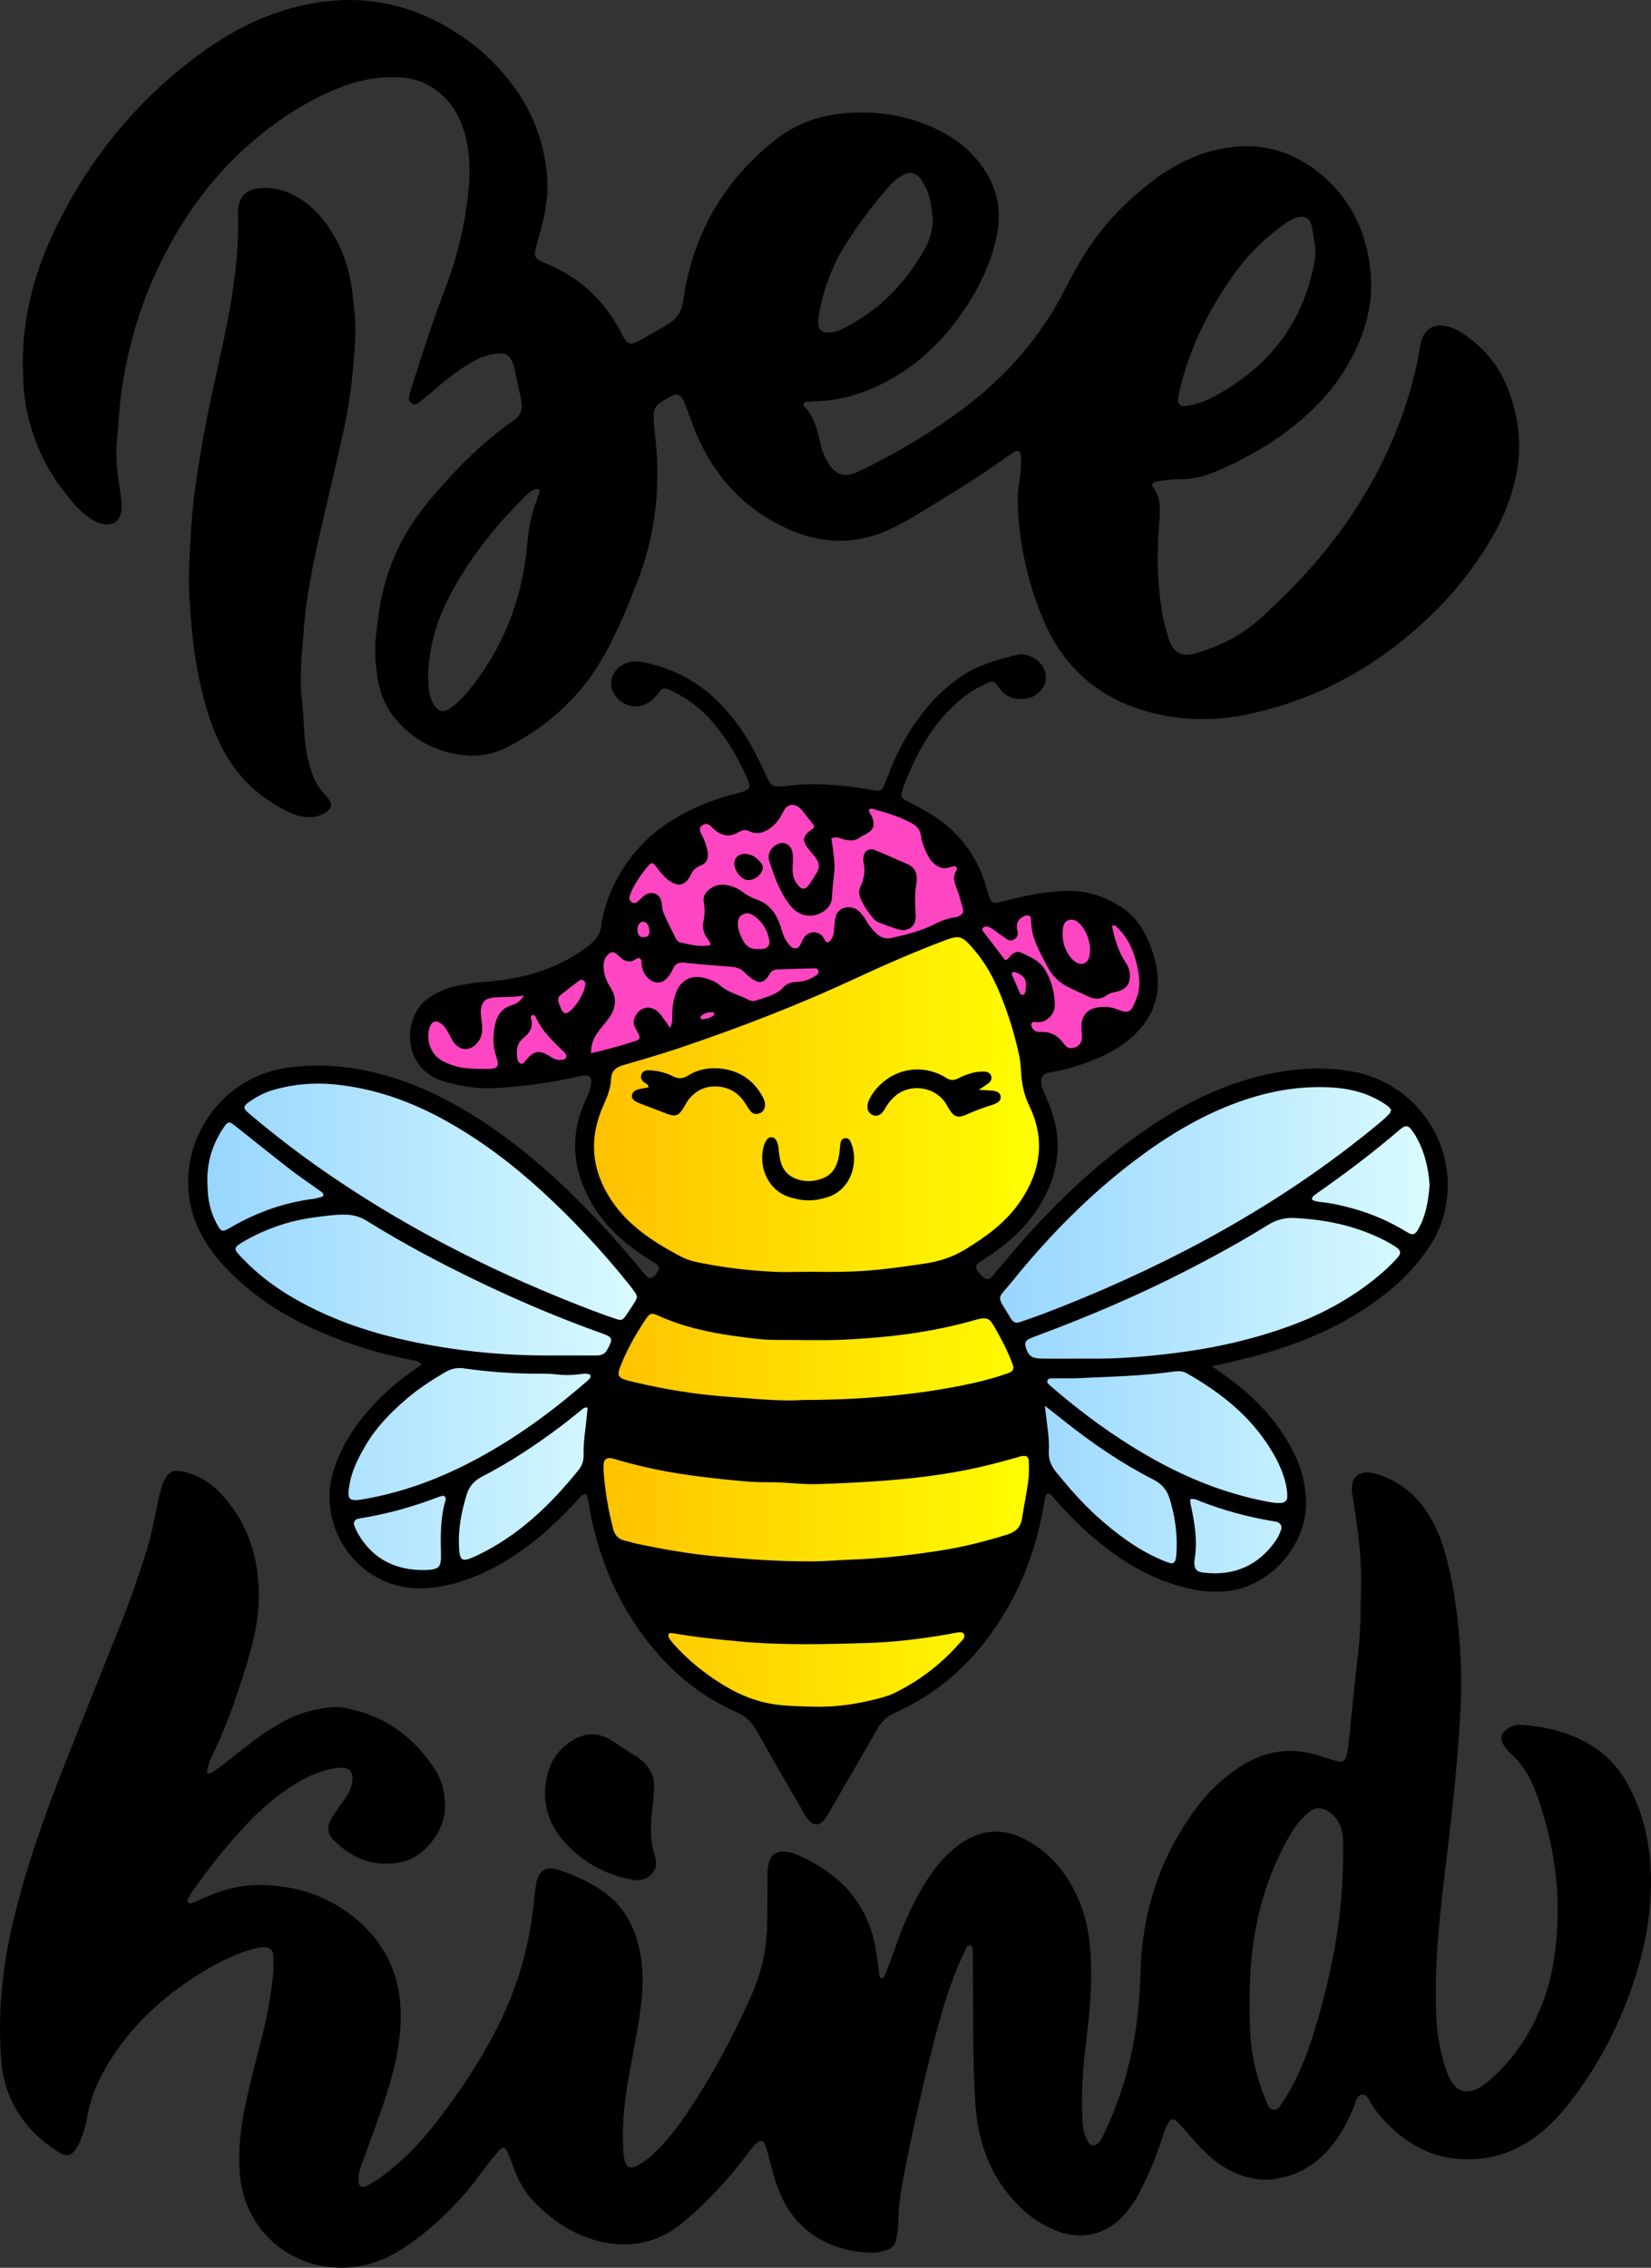
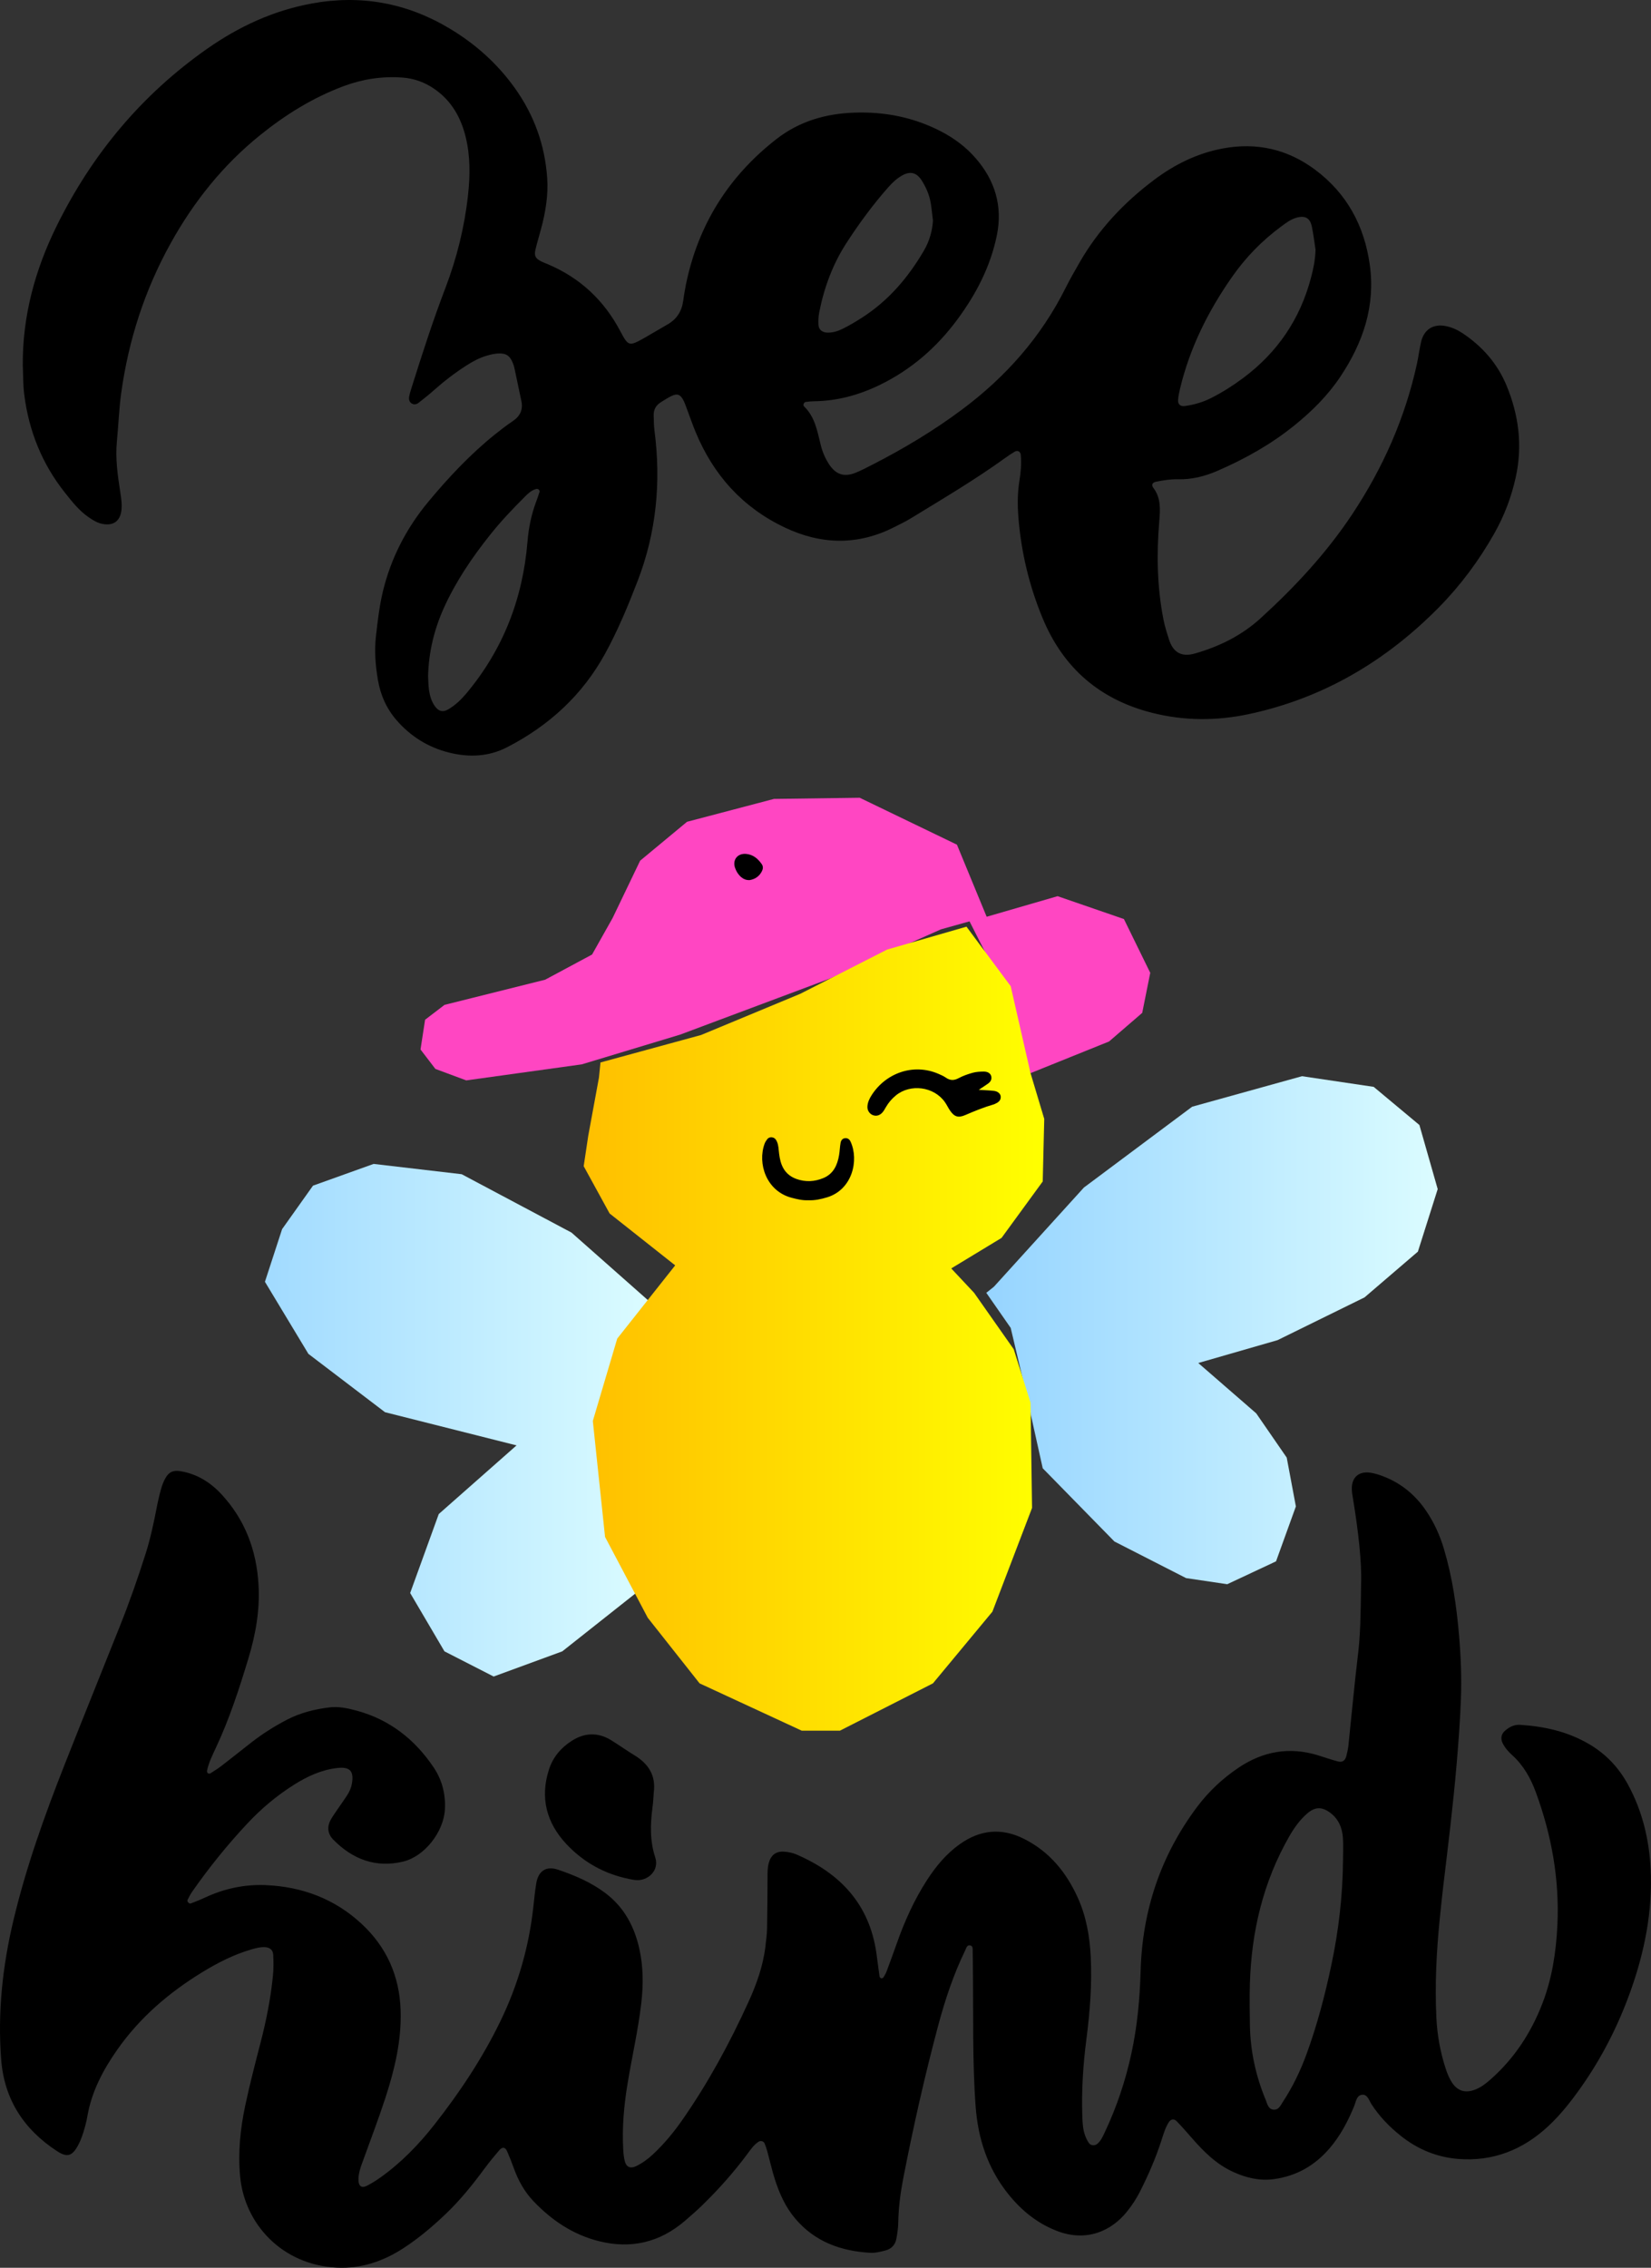
<svg xmlns="http://www.w3.org/2000/svg" version="1.1" id="katman_1" x="0px" y="0px" viewBox="0 0 567.52 779.25" style="enable-background:new 0 0 567.52 779.25;" xml:space="preserve">
  <rect x="0" y="0" width="567.52" height="779.25" fill="#333333" stroke="none" />
  <style type="text/css"> .st0{fill:#FF46C2;} .st1{fill:url(#SVGID_1_);} .st2{fill:url(#SVGID_2_);} .st3{fill:url(#SVGID_3_);} </style>
  <g>
    <polygon class="st0" points="160.27,371.24 199.98,365.73 233.8,355.51 285.3,336.24 323.44,319.34 333.27,316.59 346.63,342.93 354.24,368.75 381.23,357.87 392.63,348.04 395.39,334.28 386.34,315.8 363.54,307.94 339.16,315.01 328.94,290.24 295.52,274.12 266.04,274.52 236.16,282.38 220.04,295.75 210.6,315.41 203.52,327.99 187.4,336.64 152.8,345.29 146.12,350.4 144.55,360.62 149.66,367.3 " />
    <linearGradient id="SVGID_1_" gradientUnits="userSpaceOnUse" x1="65.915" y1="456.553" x2="223.574" y2="456.553">
      <stop offset="0" style="stop-color:#96D4FF" />
      <stop offset="1" style="stop-color:#DBFCFF" />
    </linearGradient>
-     <path class="st1" d="M223.57,447.51c-1.18-1.18-25.16-31.45-25.16-31.45l-27.13-23.98l-37.74-20.05l-30.27-3.54l-20.84,7.47 l-10.62,14.94l-5.9,18.09l14.94,24.77l26.34,20.05l45.21,11.4l-26.74,23.59l-9.83,27.13l11.79,20.05l16.91,8.65l23.59-8.65 l35.78-28.31l1.57-32.63l13.76-23.2L223.57,447.51z" />
+     <path class="st1" d="M223.57,447.51l-27.13-23.98l-37.74-20.05l-30.27-3.54l-20.84,7.47 l-10.62,14.94l-5.9,18.09l14.94,24.77l26.34,20.05l45.21,11.4l-26.74,23.59l-9.83,27.13l11.79,20.05l16.91,8.65l23.59-8.65 l35.78-28.31l1.57-32.63l13.76-23.2L223.57,447.51z" />
    <linearGradient id="SVGID_2_" gradientUnits="userSpaceOnUse" x1="339.033" y1="457.078" x2="494.202" y2="457.078">
      <stop offset="0" style="stop-color:#96D4FF" />
      <stop offset="1" style="stop-color:#DBFCFF" />
    </linearGradient>
    <polygon class="st2" points="341.65,442.14 372.58,408.06 409.8,380.28 447.55,369.8 472.19,373.46 487.91,386.57 494.2,408.59 487.39,430.08 469.04,445.81 439.16,460.49 411.9,468.35 431.82,485.65 442.3,500.85 445.45,517.63 438.63,536.5 421.86,544.36 407.71,542.26 383.07,529.68 358.43,504.52 352.14,476.21 347.42,456.29 339.03,444.23 " />
    <linearGradient id="SVGID_3_" gradientUnits="userSpaceOnUse" x1="200.639" y1="456.553" x2="358.954" y2="456.553">
      <stop offset="0" style="stop-color:#FFBF00" />
      <stop offset="1" style="stop-color:#FFFF00" />
    </linearGradient>
    <polygon class="st3" points="288.71,594.69 320.69,578.43 341.13,553.8 354.76,518.15 354.24,481.98 348.47,463.63 334.84,444.23 326.98,435.85 344.28,425.36 358.43,405.97 358.95,384.47 354.24,368.75 347.42,338.87 332.22,318.42 304.96,326.28 275.08,341.49 241,355.64 206.41,365.08 205.88,370.32 202.21,390.24 200.64,400.72 209.55,416.97 232.09,434.8 212.17,459.96 203.78,488.27 207.98,528.11 222.66,555.89 240.48,578.43 275.6,594.69 " />
    <g>
      <path d="M467.86,544.35c0.29-7.57-0.99-18.48-2.77-29.36c-0.18-1.1-0.39-2.21-0.41-3.32c-0.08-4.03,2.39-6.23,6.42-5.62 c1.56,0.24,3.11,0.74,4.58,1.32c6.14,2.39,10.96,6.46,14.62,11.89c2.7,3.99,4.67,8.35,6.04,12.96c2.88,9.67,4.33,19.58,5.19,29.63 c0.63,7.33,0.92,14.65,0.65,21.98c-0.28,7.48-0.85,14.96-1.48,22.42c-0.6,7.15-1.38,14.28-2.17,21.41 c-0.79,7.13-1.7,14.25-2.53,21.37c-0.4,3.48-0.76,6.97-1.11,10.46c-1.13,11.28-1.69,22.59-1.14,33.92 c0.29,5.91,1.34,11.72,3.18,17.36c0.49,1.51,1.09,3.02,1.9,4.38c2.02,3.42,4.92,4.29,8.6,2.73c1.93-0.82,3.55-2.12,5.11-3.51 c8.04-7.14,13.74-15.87,17.61-25.85c3.39-8.73,4.76-17.85,5.2-27.13c0.73-15.68-2.01-30.81-7.4-45.5 c-1.78-4.86-4.25-9.27-8.14-12.79c-1.31-1.18-2.48-2.5-3.27-4.09c-0.81-1.63-0.52-3.15,0.82-4.32c1.48-1.3,3.15-2.14,5.21-2.01 c8.38,0.54,16.38,2.33,23.72,6.65c5.81,3.42,10.21,8.12,13.39,14c4.87,9.01,7.21,18.72,7.71,28.88 c0.71,14.4-2.03,28.26-6.83,41.76c-4.25,11.94-9.93,23.15-17.27,33.5c-3.33,4.69-6.87,9.21-11.1,13.14 c-8.73,8.11-18.98,12.19-30.98,11.23c-7.35-0.59-13.94-3.34-19.69-7.92c-3.88-3.09-7.33-6.63-10.05-10.83 c-0.84-1.3-1.38-3.39-3.11-3.31c-2.06,0.1-2.26,2.45-2.89,3.97c-2.15,5.2-4.73,10.12-8.4,14.41c-5.07,5.93-11.41,9.58-19.21,10.63 c-4.92,0.66-9.5-0.46-13.93-2.47c-5.82-2.64-10.2-7.02-14.31-11.75c-1.67-1.92-3.36-3.84-5.13-5.67c-0.96-0.99-2.04-0.76-2.77,0.4 c-1.2,1.92-1.8,4.08-2.49,6.2c-1.97,6.09-4.51,11.93-7.4,17.63c-1.23,2.43-2.73,4.68-4.43,6.81c-5.31,6.62-13.85,10.55-24,6.67 c-6.91-2.64-12.41-7.16-16.95-12.87c-6.98-8.78-10.28-18.93-11.09-30.04c-1.16-15.93-0.72-31.89-0.94-47.83 c-0.02-1.75-0.01-3.51-0.06-5.26c-0.02-0.77,0.16-1.84-0.72-2.1c-1.26-0.38-1.47,0.89-1.86,1.68c-3.99,8.21-6.87,16.84-9.23,25.63 c-4.66,17.41-8.62,35-12.06,52.69c-0.97,5.01-1.63,10.07-1.72,15.2c-0.03,1.9-0.31,3.81-0.67,5.68c-0.39,2.06-1.78,3.41-3.77,3.92 c-1.69,0.44-3.47,0.89-5.17,0.79c-10.09-0.58-19.05-3.78-25.79-11.75c-3.36-3.96-5.45-8.62-7.01-13.5 c-1.02-3.18-1.74-6.47-2.63-9.7c-0.25-0.91-0.55-1.82-0.93-2.69c-0.33-0.75-1.37-0.96-2.05-0.52c-1.65,1.07-2.71,2.67-3.85,4.21 c-4.57,6.16-9.66,11.88-15.13,17.25c-2.04,2.01-4.21,3.91-6.39,5.77c-8.62,7.38-18.46,9.68-29.47,6.94 c-8.95-2.24-16.28-7.18-22.56-13.78c-3.12-3.28-5.26-7.19-6.78-11.45c-0.7-1.95-1.46-3.88-2.3-5.77c-0.6-1.34-1.58-1.47-2.61-0.29 c-1.77,2.05-3.49,4.15-5.1,6.33c-4.08,5.53-8.38,10.87-13.36,15.62c-4.51,4.3-9.26,8.32-14.49,11.72c-7,4.54-14.59,7.14-23.04,6.7 c-18.73-0.97-31.59-14.99-33.12-31.27c-0.77-8.21,0.03-16.25,1.71-24.22c1.55-7.33,3.44-14.59,5.32-21.85 c1.96-7.58,3.49-15.24,4.25-23.03c0.23-2.37,0.21-4.78,0.09-7.16c-0.09-1.65-1.22-2.52-2.89-2.59c-1.62-0.07-3.15,0.35-4.69,0.8 c-6.02,1.77-11.56,4.6-16.87,7.85c-11.4,6.99-21.41,15.54-29.15,26.58c-4.9,6.99-8.83,14.4-10.29,22.94 c-0.32,1.88-0.83,3.74-1.4,5.56c-0.48,1.51-1.05,3.02-1.81,4.41c-2.03,3.72-3.75,4.23-7.29,1.9C8.2,731.7,1.45,721.39,0.4,707.66 c-1.24-16.2,0.48-32.14,4.24-47.91c4.34-18.21,10.63-35.77,17.47-53.14c6.31-16.03,12.79-31.99,19.16-48 c3.25-8.15,6.15-16.43,8.81-24.8c1.64-5.18,2.76-10.48,3.79-15.81c0.42-2.19,0.94-4.37,1.54-6.52c0.34-1.22,0.82-2.43,1.43-3.53 c1.2-2.16,2.72-2.84,5.2-2.43c5.57,0.93,10.15,3.72,13.95,7.79c8.19,8.77,12.17,19.29,12.87,31.17c0.52,8.73-0.98,17.16-3.5,25.46 c-3.15,10.39-6.5,20.7-11.12,30.55c-1.21,2.59-2.51,5.17-3.09,8.02c-0.05,0.25,0.12,0.68,0.32,0.82c0.21,0.14,0.67,0.14,0.89,0 c1.34-0.86,2.69-1.71,3.95-2.68c3.41-2.63,6.77-5.33,10.17-7.98c3.79-2.95,7.82-5.49,12.08-7.71c4.6-2.4,9.52-3.63,14.61-4.27 c3.24-0.41,6.39,0.29,9.45,1.12c11.28,3.06,19.92,9.83,26.39,19.41c2.94,4.35,4.21,9.26,3.92,14.53 c-0.43,7.71-6.96,16.16-14.41,17.93c-9.35,2.22-17.3-0.79-23.92-7.51c-2.02-2.05-2.27-4.51-0.83-7.03c0.63-1.1,1.37-2.15,2.09-3.2 c1.16-1.72,2.39-3.39,3.51-5.13c0.78-1.21,1.35-2.52,1.6-3.97c0.75-4.36-0.76-5.85-5.15-5.32c-5.37,0.64-10.12,2.84-14.61,5.65 c-5.98,3.74-11.36,8.26-16.17,13.4c-6.88,7.34-13.19,15.16-18.96,23.41c-0.63,0.9-1.13,1.9-1.63,2.89 c-0.24,0.48,0.59,1.39,1.11,1.19c1.63-0.62,3.26-1.26,4.84-2c6.63-3.1,13.62-4.61,20.89-4.31c12.54,0.52,23.76,4.71,33.02,13.32 c8.57,7.97,13.02,17.91,13.4,29.7c0.34,10.39-2.05,20.28-5.21,30.01c-2.37,7.28-5.1,14.43-7.71,21.63 c-0.82,2.26-1.69,4.48-1.56,6.95c0.1,1.89,1.14,2.59,2.89,1.7c1.56-0.79,3.05-1.72,4.48-2.73c7.23-5.11,13.32-11.39,18.76-18.33 c8.69-11.07,16.45-22.73,22.62-35.43c6.05-12.47,9.84-25.56,11.35-39.33c0.29-2.69,0.56-5.4,1-8.07c0.72-4.34,3.43-6.1,7.55-4.7 c5.75,1.95,11.33,4.33,16.23,8.03c6.43,4.86,9.97,11.48,11.67,19.2c1.36,6.14,1.38,12.33,0.66,18.56 c-1.08,9.36-3.22,18.54-4.74,27.82c-1.21,7.42-1.9,14.87-1.48,22.39c0.08,1.42,0.2,2.88,0.57,4.24c0.51,1.91,1.94,2.51,3.69,1.69 c2.18-1.02,4.11-2.42,5.88-4.06c3.88-3.6,7.22-7.64,10.24-11.98c8.87-12.74,16.23-26.32,22.67-40.44 c2.8-6.14,5.04-12.41,5.84-19.13c0.24-2.06,0.52-4.12,0.56-6.19c0.12-5.74,0.13-11.49,0.16-17.23c0.01-1.76-0.05-3.51,0.43-5.23 c0.76-2.71,2.45-4.06,5.23-3.88c1.41,0.09,2.88,0.37,4.18,0.92c15.11,6.47,25.17,17.1,27.58,33.92c0.38,2.68,0.7,5.38,1.09,8.06 c0.04,0.24,0.34,0.57,0.57,0.62c0.24,0.05,0.66-0.12,0.78-0.33c0.42-0.67,0.81-1.37,1.09-2.11c1.17-3.14,2.33-6.28,3.44-9.44 c2.71-7.7,6.03-15.11,10.49-21.97c3.06-4.71,6.6-8.98,11.24-12.27c7.03-4.98,14.37-5.67,22.09-1.78 c8.66,4.36,14.43,11.4,18.38,20.06c2.95,6.48,4.17,13.39,4.51,20.44c0.46,9.42-0.26,18.8-1.47,28.15 c-1.15,8.87-1.73,17.78-1.42,26.73c0.08,2.24,0.19,4.48,0.98,6.6c0.33,0.88,0.75,1.76,1.29,2.53c0.66,0.95,2.1,0.98,2.97,0.2 c1.23-1.1,1.86-2.58,2.53-4.02c4.1-8.7,7.12-17.76,9.14-27.15c1.98-9.22,2.86-18.55,3.12-28c0.56-20.82,6.86-39.79,19.42-56.54 c3.96-5.28,8.72-9.74,14.19-13.43c8.43-5.69,17.54-7.32,27.35-4.31c2.29,0.7,4.55,1.5,6.86,2.11c1.5,0.4,2.47-0.25,2.88-1.75 c0.33-1.23,0.6-2.49,0.74-3.75c1.09-10.31,2.01-20.63,3.25-30.92C467.64,561.86,467.72,554.86,467.86,544.35z M461.65,639.09 c0-2.55,0.15-5.11-0.04-7.64c-0.25-3.46-1.54-6.5-4.45-8.63c-2.79-2.04-5.14-1.99-7.78,0.29c-2.56,2.21-4.5,4.92-6.18,7.85 c-9,15.71-13.04,32.74-13.56,50.71c-0.14,4.78-0.08,9.56,0.01,14.34c0.17,8.86,2.03,17.37,5.43,25.55c0.54,1.3,0.8,2.99,2.42,3.31 c1.97,0.38,2.68-1.42,3.52-2.7c3.33-5.09,5.96-10.53,8.05-16.23c3.68-10.04,6.39-20.36,8.59-30.81 C460.18,663.23,461.56,651.22,461.65,639.09z" />
      <path d="M7.83,125.61c-0.13-16.97,4.21-32.87,11.64-47.94C31.62,53.03,48.72,32.5,71.29,16.7C82.12,9.12,93.93,3.65,107.03,1.23 c16.86-3.12,32.67-0.29,47.39,8.49c8.88,5.29,16.46,12.04,22.5,20.47c6.67,9.31,10.43,19.71,11.18,31.12 c0.39,5.93-0.61,11.77-2.16,17.5c-0.62,2.31-1.32,4.6-1.87,6.93c-0.49,2.08-0.05,2.99,1.72,3.95c0.84,0.45,1.75,0.77,2.63,1.15 c11.01,4.67,19.21,12.37,24.78,22.92c2.79,5.27,3.01,5.33,8.31,2.35c2.64-1.49,5.22-3.08,7.86-4.57c3.14-1.77,4.93-4.42,5.44-7.98 c0.27-1.89,0.57-3.79,0.95-5.66c4.17-20.55,14.61-37.23,31.11-50.09c7.82-6.1,16.86-8.75,26.71-9.1 c10.59-0.38,20.61,1.61,30.03,6.52c4.44,2.32,8.38,5.26,11.67,9.02c6.72,7.67,9.44,16.53,7.38,26.62 c-2.18,10.67-7.08,20.11-13.49,28.8c-7.12,9.67-15.94,17.36-26.79,22.62c-7.12,3.45-14.6,5.5-22.57,5.59 c-0.95,0.01-1.9,0.11-2.85,0.24c-0.61,0.08-1.05,1.08-0.6,1.5c3.83,3.66,4.59,8.62,5.79,13.4c0.59,2.34,1.54,4.54,2.86,6.55 c2.3,3.5,5.18,4.45,9.08,2.88c2.07-0.83,4.05-1.89,6.03-2.9c10.66-5.47,20.91-11.61,30.53-18.79 c15.08-11.24,27.23-24.96,35.66-41.86c1.49-2.99,3.17-5.9,4.84-8.8c6.47-11.23,15.18-20.48,25.48-28.23 c7.08-5.33,14.9-9.21,23.72-10.86c11.63-2.17,22.26,0.27,31.68,7.28c10.92,8.13,16.93,19.23,18.82,32.66 c2,14.22-2.33,26.79-10.07,38.42c-4.27,6.43-9.71,11.84-15.68,16.68c-8.1,6.58-17.14,11.65-26.7,15.78 c-4.28,1.85-8.76,2.97-13.47,2.86c-2.57-0.06-5.09,0.35-7.59,0.85c-1.21,0.24-1.65,1.08-0.89,2.09c2.66,3.5,2.37,7.43,2.04,11.46 c-0.95,11.33-0.76,22.63,1.45,33.82c0.46,2.34,1.18,4.63,1.92,6.9c1.19,3.67,3.63,6.25,8.86,4.75c8.43-2.41,16.12-6.21,22.58-12.1 c11.82-10.77,22.68-22.43,31.56-35.82c10.52-15.86,18.11-32.96,22.19-51.57c0.55-2.49,0.85-5.03,1.42-7.52 c1-4.35,4.21-6.37,8.53-5.5c2.06,0.42,3.94,1.25,5.69,2.41c6.82,4.53,12.03,10.43,15.18,18.03c4.2,10.14,5.53,20.58,3.18,31.39 c-1.5,6.91-3.99,13.43-7.49,19.59c-5.23,9.21-11.52,17.68-18.92,25.19c-18.23,18.5-39.79,31.27-65.38,36.72 c-11.08,2.36-22.2,2.34-33.2-0.44c-17.92-4.52-30.51-15.31-37.63-32.44c-4.63-11.14-7.41-22.73-8.36-34.74 c-0.33-4.13-0.33-8.28,0.33-12.41c0.48-2.99,0.78-6.02,0.48-9.06c-0.11-1.14-1.08-1.67-2.07-1.09c-1.1,0.64-2.16,1.35-3.19,2.1 c-10.49,7.57-21.62,14.14-32.65,20.88c-1.77,1.08-3.65,1.97-5.5,2.91c-12.56,6.4-25.18,6.12-37.77,0.14 c-14.5-6.9-24.5-18.06-30.6-32.81c-1.04-2.5-1.91-5.08-2.87-7.61c-0.39-1.04-0.74-2.11-1.23-3.11c-1.04-2.15-2.18-2.61-4.2-1.62 c-1.29,0.63-2.5,1.41-3.71,2.18c-1.6,1.02-2.44,2.49-2.39,4.41c0.05,1.75,0.04,3.52,0.27,5.25c2.31,17.73,0.66,35-5.8,51.75 c-3.28,8.49-6.76,16.89-11.14,24.88c-7.83,14.3-19.33,24.81-33.74,32.22c-6.41,3.3-13.2,3.53-20.04,1.8 c-7.14-1.81-13.15-5.56-18-11.18c-3.45-3.99-5.47-8.65-6.34-13.74c-0.86-5.02-1.26-10.07-0.66-15.24 c0.59-5.08,1.16-10.13,2.35-15.11c2.77-11.54,8.1-21.82,15.64-30.9c6.94-8.35,14.37-16.26,22.85-23.09 c1.99-1.6,4.01-3.16,6.13-4.58c2.55-1.7,3.64-3.92,3-6.94c-0.79-3.74-1.56-7.49-2.37-11.23c-0.13-0.62-0.33-1.24-0.57-1.83 c-1.02-2.55-2.35-3.44-5.17-3.26c-1.26,0.08-2.52,0.37-3.74,0.73c-2.47,0.72-4.72,1.91-6.89,3.29c-4.05,2.58-7.83,5.49-11.42,8.68 c-1.67,1.48-3.42,2.87-5.18,4.24c-0.64,0.5-1.44,0.72-2.24,0.29c-0.99-0.54-1.15-1.49-0.98-2.47c0.17-0.94,0.45-1.86,0.74-2.77 c3.63-11.57,7.35-23.1,11.68-34.43c3.94-10.31,6.6-21.01,7.8-32c0.73-6.67,0.81-13.39-0.81-19.99 c-1.65-6.73-4.91-12.44-10.72-16.46c-3.35-2.32-7.02-3.66-11.13-3.94c-6.96-0.49-13.67,0.55-20.19,2.99 c-10.57,3.96-20.01,9.84-28.75,16.91C76.6,56.79,66.61,69.3,58.7,83.53c-8.94,16.08-14.5,33.26-17.03,51.48 c-0.77,5.54-0.95,11.12-1.49,16.67c-0.58,5.9,0.29,11.78,1.19,17.62c0.32,2.06,0.63,4.11,0.35,6.19c-0.5,3.63-2.8,5.23-6.43,4.55 c-1.77-0.33-3.26-1.24-4.72-2.24c-3.36-2.28-5.81-5.43-8.29-8.56c-7.84-9.88-12.36-21.16-13.94-33.61 C7.91,132.33,7.99,128.96,7.83,125.61z M452.21,85.82c-0.35-2.23-0.69-5.08-1.25-7.88c-0.61-3.01-2.3-3.96-5.23-3.16 c-2.05,0.56-3.69,1.84-5.36,3.07c-6.6,4.86-12.22,10.65-16.92,17.39c-8.2,11.74-14.48,24.34-17.82,38.33 c-0.29,1.23-0.56,2.49-0.67,3.75c-0.14,1.58,0.75,2.41,2.32,2.2c3.18-0.43,6.22-1.32,9.1-2.78c3.85-1.95,7.48-4.26,10.93-6.83 c11.8-8.78,19.62-20.29,23.35-34.53C451.44,92.46,452.08,89.49,452.21,85.82z M147.15,232.29c0.09,1.53,0.08,3.13,0.3,4.7 c0.29,2.06,0.85,4.06,2.11,5.77c1.27,1.72,2.73,2.05,4.55,0.97c2.36-1.39,4.32-3.23,6.08-5.32 c12.72-15.13,19.52-32.66,21.13-52.27c0.38-4.63,1.28-9.14,2.89-13.5c0.44-1.19,0.88-2.39,1.25-3.61 c0.07-0.24-0.09-0.66-0.29-0.83c-0.19-0.17-0.6-0.25-0.86-0.18c-1.77,0.47-2.99,1.76-4.23,3c-4.06,4.05-7.99,8.22-11.57,12.71 c-6.28,7.87-11.89,16.15-16.03,25.37C149.2,216.47,147.36,224.15,147.15,232.29z M320.7,75.8c-0.31-2.43-0.47-4.34-0.8-6.22 c-0.48-2.7-1.58-5.19-3.02-7.5c-1.78-2.85-4.05-3.38-6.9-1.72c-1.81,1.05-3.31,2.47-4.69,4.04c-5.27,5.99-9.99,12.39-14.33,19.1 c-4.75,7.34-7.69,15.36-9.37,23.88c-0.27,1.39-0.33,2.85-0.25,4.27c0.1,1.61,1.26,2.53,2.88,2.63c1.98,0.12,3.82-0.5,5.52-1.34 c2.28-1.13,4.47-2.44,6.61-3.82c9.06-5.8,15.82-13.75,21.21-22.95C319.55,82.8,320.5,79.14,320.7,75.8z" />
-       <path d="M416.59,469.47c2.5,1.77,4.2,2.93,5.85,4.15c9.91,7.32,18.05,16.14,23.18,27.48c2.06,4.55,3.08,9.28,3.32,14.33 c0.67,14.44-11.46,29.84-27.75,31.39c-5.55,0.53-10.8-0.4-16.02-1.89c-7.9-2.25-15.11-5.96-21.79-10.72 c-7.71-5.49-14.56-11.91-20.76-19.04c-0.42-0.48-0.81-0.99-1.24-1.45c-0.85-0.89-1.72-0.62-2.05,0.67 c-0.24,0.92-0.38,1.87-0.54,2.81c-2.63,15.48-8.15,29.8-17.13,42.73c-8.74,12.6-19.92,22.35-33.97,28.59 c-2.81,1.25-4.68,3.01-6.16,5.62c-5.27,9.3-10.67,18.52-16.03,27.76c-0.56,0.97-1.09,1.96-1.75,2.86 c-2.1,2.89-4.32,2.83-6.45-0.16c-0.55-0.78-1.01-1.63-1.48-2.46c-5.25-9.12-10.56-18.22-15.72-27.39 c-1.71-3.03-3.86-5.12-7.17-6.57c-12.69-5.56-22.9-14.32-31.24-25.34c-9.31-12.31-15.15-26.15-18.41-41.16 c-0.6-2.76-0.71-5.66-1.8-8.24c-1.64-0.1-2.1,1.11-2.81,1.87c-6.01,6.41-12.28,12.54-19.52,17.59 c-8.45,5.91-17.53,10.47-27.79,12.25c-8.11,1.4-15.87,0.57-23.05-3.85c-12.37-7.61-18-22.86-13.44-36.66 c1.77-5.35,4.36-10.28,7.67-14.82c5.11-7.02,11.25-13.01,18.33-18.05c1.29-0.92,2.57-1.83,4.04-2.88 c-0.99-1.28-2.31-1.36-3.47-1.58c-9.1-1.79-17.99-4.31-26.62-7.71c-9.99-3.94-19.5-8.77-27.93-15.51 c-5.88-4.69-11.26-9.9-15.48-16.19c-16.42-24.49-1.01-56.76,27-60.93c11.59-1.73,22.88-0.62,34.06,2.55 c10.2,2.89,19.71,7.35,28.74,12.85c12.87,7.84,24.44,17.32,35.21,27.82c8.58,8.36,16.61,17.22,24.21,26.47 c0.61,0.74,1.22,1.47,1.88,2.16c0.2,0.21,0.57,0.42,0.83,0.39c1.65-0.19,2.31-1.56,3.02-2.77c0.47-0.79,0.07-1.56-0.66-2.05 c-1.19-0.79-2.43-1.53-3.63-2.3c-8.19-5.25-15.13-11.75-19.7-20.45c-5.51-10.47-6.28-21.27-1.68-32.3 c0.61-1.47,1.37-2.89,1.9-4.39c0.37-1.03,0.57-2.15,0.66-3.25c0.1-1.26-0.81-2.18-2.04-2.13c-0.95,0.04-1.9,0.18-2.83,0.39 c-8.87,2.07-17.88,3.25-26.95,3.86c-6.09,0.41-12.11-0.32-17.99-1.95c-1.67-0.46-3.34-1.14-4.84-2.01 c-10.55-6.07-9.42-21.36-1.36-26.83c2.4-1.63,4.89-3,7.71-3.72c3.87-0.99,7.79-1.65,11.78-1.93c7.68-0.53,15.17-2.01,22.35-4.85 c4.92-1.95,9.44-4.57,13.61-7.87c2.27-1.8,3.66-3.79,4.03-6.69c0.55-4.29,1.86-8.4,3.62-12.36c5-11.17,12.96-19.61,23.64-25.5 c6.18-3.41,12.73-5.87,19.58-7.57c4.56-1.13,4.82-1.7,2.96-5.8c-3.11-6.86-6.87-13.32-11.89-18.99 c-3.86-4.36-8.35-7.86-13.64-10.3c-2.96-1.37-3.16-1.36-5.1,1.22c-1.09,1.45-2.36,2.58-4.01,3.29c-3.26,1.4-6.26,0.87-8.94-1.36 c-4.31-3.57-3.62-9.7,1.35-12.32c2.24-1.18,4.59-1.19,6.99-0.7c10.63,2.18,19.68,7.14,27.13,15.11 c5.41,5.78,9.52,12.37,12.91,19.45c0.96,2.01,1.89,4.05,2.83,6.07c0.68,1.46,1.83,2.15,3.44,2.08c0.8-0.04,1.6-0.06,2.39-0.16 c9.42-1.29,18.76-0.51,28.09,1.01c4.99,0.81,4.82,1.56,6.87-3.85c3.07-8.09,7.01-15.74,12.4-22.56c3.78-4.78,8.12-8.95,13.2-12.39 c5.82-3.94,12.42-5.69,19.09-7.33c0.61-0.15,1.27-0.16,1.9-0.12c4.46,0.32,8.11,4.02,7.97,8.03c-0.15,4.15-3.83,7.29-8.53,7.3 c-3.29,0.01-5.79-1.32-7.67-4.06c-1.58-2.29-1.86-2.33-4.24-1.3c-3.99,1.73-7.5,4.2-10.7,7.13c-7.46,6.83-12.4,15.33-16.29,24.52 c-0.81,1.91-1.5,3.86-2.17,5.82c-0.34,1.01,0.01,1.91,0.97,2.44c1.54,0.84,3.12,1.6,4.66,2.44c3.93,2.14,7.75,4.44,11.09,7.47 c6.34,5.73,10.42,12.81,12.67,21.02c1.39,5.08,1.44,5.08,6.45,3.77c6.19-1.62,12.47-2.83,18.83-3.29 c7.68-0.55,14.88,1.43,21.29,5.78c3.21,2.17,5.7,5.08,7.5,8.55c1.77,3.42,3.16,6.96,3.96,10.74c2.28,10.78-1.15,19.48-9.62,26.28 c-3.12,2.5-6.57,4.5-10.28,6.05c-5.32,2.22-10.77,4.01-16.47,4.9c-3.12,0.49-3.32,2.44-2.91,4.43c0.22,1.08,0.72,2.1,1.13,3.14 c0.71,1.77,1.54,3.51,2.18,5.31c4.12,11.66,2.35,22.64-4.04,32.98c-4.26,6.89-10.06,12.33-16.76,16.83 c-1.32,0.89-2.68,1.73-3.98,2.66c-1.37,0.99-1.41,1.78-0.28,3.19c0.4,0.5,0.82,0.98,1.27,1.43c1.39,1.38,2.38,1.42,3.63-0.02 c2.2-2.52,4.33-5.11,6.49-7.67c13.76-16.28,29.06-30.91,46.69-42.96c13.42-9.16,27.84-16.16,43.97-19.2 c8.86-1.67,17.72-1.99,26.63-0.39c20.38,3.67,34.63,22.47,32.47,43.1c-0.6,5.76-2.37,11.21-5.52,16.16 c-6.3,9.92-14.95,17.35-24.79,23.51c-13.56,8.48-28.47,13.51-43.97,16.99C421.3,468.45,419.43,468.85,416.59,469.47z M279.26,437 c14.87,0.22,21.55-0.24,38.57-2.81c4.96-0.75,9.57-2.18,13.87-4.81c7.28-4.43,14.12-9.36,18.98-16.52 c7.08-10.41,8.73-21.42,3.07-33c-1.73-3.53-2.47-7.2-2.74-11.06c-0.15-2.06-0.24-4.16-0.68-6.17c-1.77-8.13-4.25-16.04-7.64-23.64 c-2.16-4.83-4.91-9.32-8.41-13.3c-3.74-4.26-4.62-4.41-9.89-2.41c-10.3,3.9-20.39,8.31-30.37,12.95 c-19.55,9.1-39.63,16.83-60.04,23.73c-6.49,2.19-13.08,4.11-19.67,6.01c-2.61,0.75-4.15,1.97-4.27,4.91 c-0.12,3.22-1.38,6.16-2.69,9.11c-4.99,11.23-4.06,22.05,2.72,32.31c2.66,4.02,5.96,7.47,9.74,10.48 c4.26,3.4,8.92,6.16,13.71,8.72c1.7,0.91,3.44,1.61,5.33,2.03c8.59,1.87,17.29,2.93,26.05,3.42 C269.68,437.23,274.47,437,279.26,437z M218.98,445.61c-0.23-0.55-0.35-1.03-0.62-1.41c-0.73-1.04-1.5-2.06-2.3-3.06 c-9.22-11.44-19.19-22.19-30.05-32.08c-10.04-9.15-20.84-17.32-32.74-23.94c-12.12-6.74-24.95-11.3-38.84-12.55 c-6.72-0.61-13.37-0.01-19.9,1.77c-3.43,0.94-6.52,2.55-9.37,4.65c-1.47,1.09-1.49,1.83-0.19,3.06c0.35,0.33,0.72,0.63,1.09,0.94 c9.14,7.72,18.66,14.95,28.57,21.66c27.99,18.96,58.04,33.9,89.61,45.88c2.53,0.96,5.09,1.87,7.66,2.72 c1.69,0.55,2.14,0.37,3.22-1.16c1.1-1.56,2.15-3.17,3.16-4.79C218.61,446.78,218.76,446.14,218.98,445.61z M478.2,381.34 c-0.35-0.41-0.6-0.84-0.96-1.12c-1.76-1.38-3.71-2.45-5.76-3.38c-6.26-2.85-12.98-3.43-19.65-3.28 c-7.81,0.18-15.5,1.61-22.99,4.04c-14.14,4.59-26.69,12.07-38.46,20.94c-16.01,12.06-29.94,26.28-42.5,41.83 c-5.27,6.52-5.53,4.21-0.48,12.55c0.08,0.14,0.17,0.27,0.26,0.4c0.7,1.11,1.69,1.4,2.89,0.99c2.56-0.89,5.13-1.74,7.66-2.7 c19.24-7.31,37.98-15.73,56.1-25.54c21.51-11.65,41.81-25.1,60.59-40.8c0.98-0.82,1.89-1.71,2.77-2.63 C477.95,382.31,478.02,381.79,478.2,381.34z M278.71,536.51c3.52,0.06,8.92-0.41,14.33-0.62c10.37-0.41,20.64-1.56,30.87-3.21 c7.56-1.22,14.97-3.08,22.28-5.37c2.91-0.91,4.65-2.5,5.12-5.55c0.66-4.25,1.54-8.47,2.13-12.72c0.3-2.2,0.26-4.45,0.21-6.68 c-0.04-1.92-0.86-2.41-2.86-1.92c-0.77,0.19-1.53,0.45-2.3,0.66c-3.08,0.83-6.14,1.7-9.24,2.45c-19,4.6-38.39,5.72-57.83,6.41 c-5.75,0.2-11.45-0.71-17.19-0.64c-6.08,0.07-12.1-0.66-18.11-1.3c-11.73-1.24-23.37-3.19-34.69-6.64 c-3.41-1.04-4.07,0.28-3.96,3.11c0.02,0.48,0,0.96,0.04,1.43c0.49,6.53,1.59,12.96,3.21,19.3c0.56,2.19,1.74,3.69,4.05,4.18 c1.4,0.29,2.77,0.76,4.17,1.06c9.2,1.94,18.44,3.56,27.83,4.38C256.78,535.72,266.77,536.54,278.71,536.51z M190.33,465.76 c4.94,0,9.89,0,14.83,0c1.54,0,2.78-0.52,3.56-1.95c2.14-3.91,1.95-4.33-2.09-5.76c-13.98-4.97-27.62-10.77-41.01-17.15 c-13.54-6.46-26.78-13.46-39.52-21.39c-2.41-1.5-4.86-2.13-7.66-2.15c-3.53-0.02-7,0.5-10.47,0.96 c-8.63,1.14-16.73,3.95-24.27,8.3c-0.69,0.4-1.36,0.84-1.99,1.32c-0.91,0.69-0.98,1.51-0.19,2.47c0.61,0.74,1.28,1.42,1.94,2.11 c5.67,5.93,12.23,10.68,19.4,14.63c10.69,5.88,22.06,9.98,33.91,12.76C154.38,464.04,172.25,465.91,190.33,465.76z M374.06,466.84 c9.43,0.18,19.58-0.64,29.72-1.9c13.5-1.67,26.68-4.61,39.48-9.26c11.96-4.35,22.91-10.43,32.47-18.89 c1.67-1.47,3.25-3.06,4.73-4.73c1.26-1.42,1.04-2.43-0.58-3.53c-2.51-1.71-5.24-3.03-8.03-4.23c-8.61-3.69-17.67-5.33-26.97-5.79 c-3.27-0.16-6.26,0.68-9.08,2.43c-8.94,5.56-18.17,10.62-27.53,15.43c-16.76,8.61-34.05,16-51.7,22.55 c-1.04,0.39-2.1,0.78-3.08,1.3c-0.94,0.5-1.28,1.36-0.98,2.43c0.88,3.15,1.99,4.11,5.47,4.17 C363.06,466.91,368.17,466.84,374.06,466.84z M275.51,481.07c8.66-0.05,15.49-0.26,22.34-0.74c10.83-0.76,21.56-2.03,32.19-4.13 c5.47-1.08,10.9-2.4,16.17-4.24c2.23-0.78,2.52-1.42,1.71-3.59c-1.56-4.19-3.65-8.14-5.86-12.02c-1.87-3.28-2.53-4.04-6.89-2.78 c-14.61,4.22-29.65,6.02-44.78,6.75c-7.79,0.38-15.62,0.07-23.43,0.1c-4.96,0.02-9.85-0.72-14.74-1.39 c-9.03-1.23-17.86-3.28-26.21-7.06c-2.05-0.93-2.68-0.71-3.99,1.24c-3.02,4.5-5.74,9.18-7.89,14.18c-2.46,5.7-2.37,6.07,3.92,7.55 c10.41,2.44,20.95,4.19,31.6,4.96C258.84,480.57,268.05,481.58,275.51,481.07z M244.21,324.76c-0.03-1.18-0.77-1.84-1.28-2.61 c-1.11-1.68-1.54-3.53-1.13-5.48c0.47-2.22,0.54-4.39,0.12-6.63c-0.39-2.11,0.71-3.69,2.43-4.82c1.83-1.2,3.85-1.48,5.97-1 c1.73,0.39,3.35,1.07,4.76,2.15c1.53,1.18,3.17,2.08,5.02,2.71c3.71,1.27,6.1,3.97,7.58,7.51c0.49,1.17,0.85,2.4,1.21,3.63 c0.56,1.87,1.53,3.5,2.85,4.92c0.99,1.07,2.52,0.95,3.24-0.26c0.49-0.82,0.76-1.77,1.27-2.57c1.52-2.38,4.64-2.64,6.51-0.56 c0.42,0.46,0.59,1.14,0.99,1.62c0.51,0.62,1.1,0.49,1.61-0.08c1.01-1.14,1.29-2.52,1.39-3.99c0.09-1.27,0.16-2.55,0.38-3.8 c0.74-4.14,5.23-4.47,7.48-2.89c1.34,0.94,2.26,2.23,3.07,3.62c1.05,1.81,2.29,3.45,3.89,4.81c1.43,1.22,2.97,1.67,4.87,1.25 c4.68-1.04,9.39-2.14,13.69-4.2c2.75-1.32,5.38-2.64,8.44-2.92c0.45-0.04,0.89-0.33,1.32-0.54c0.96-0.48,1.46-1.23,1.13-2.33 c-0.72-2.44-1.31-4.94-2.26-7.3c-0.82-2.04-1.3-3.84-0.02-5.88c0.63-1-0.2-1.77-1.5-1.33c-1.4,0.46-2.72,0.85-4.16,0.2 c-1.5-0.68-2.74-1.67-3.58-3.07c-0.73-1.23-1.36-2.53-1.87-3.86c-0.46-1.18-0.86-2.43-1.01-3.68c-0.27-2.32-1.58-3.71-3.56-4.72 c-3.86-1.98-7.93-3.34-12.11-4.41c-0.73-0.19-1.48-0.74-2.23-0.02c-0.13,1.07,0.79,1.69,1.1,2.57c1.03,2.9,0.48,4.39-2.23,5.86 c-0.56,0.31-1.2,0.51-1.68,0.9c-1.81,1.45-3.73,1.44-5.87,0.85c-1.27-0.35-2.65-1.12-4.26-0.31c0.26,1.83,0.56,3.54,0.73,5.27 c0.19,1.9,0.52,3.84,0.32,5.71c-0.31,3.01-0.7,6-0.83,9.03c-0.11,2.8-1.75,4.71-4.29,5.84c-3.37,1.5-7.28,0.62-9.89-2.59 c-3.69-4.53-5.6-9.99-7.37-15.45c-0.63-1.95,0.02-3.8,1.69-5.14c2.71-2.18,5.89-0.98,6.33,2.48c0.2,1.57,0.04,3.18-0.01,4.77 c-0.06,1.78,0.09,3.5,1.08,5.06c1.83,2.88,3.19,3.03,4.93,0.38c0.78-1.2,1.59-2.39,2.32-3.62c1-1.69,0.86-3.38-0.29-4.93 c-0.95-1.28-2.06-2.44-2.98-3.74c-1.73-2.46-1.5-3.76,0.83-5.67c0.58-0.48,1.52-0.64,1.47-1.82c-1.19-1.53-2.46-3.17-3.74-4.79 c-0.3-0.38-0.61-0.74-0.96-1.07c-2.12-1.98-4.51-1.65-5.81,0.95c-0.94,1.89-1.98,3.66-3.59,5.02c-2.44,2.07-5.13,3.33-8.33,1.77 c-1.35-0.66-2.38-0.26-3.55,0.43c-3.21,1.87-6.11,1.15-8.7-1.31c-0.23-0.22-0.41-0.49-0.65-0.7c-1.1-0.98-1.91-1.09-2.97-0.46 c-1.01,0.6-1.25,1.5-0.52,2.88c1.06,1.99,1.86,4.04,2.24,6.27c0.37,2.17-0.2,3.85-2.29,4.69c-1.75,0.7-2.96,1.81-3.66,3.54 c-0.12,0.29-0.28,0.58-0.46,0.84c-1.66,2.43-3.59,2.84-6.16,1.29c-1.66-1-2.96-2.41-4.12-3.95c-2.47-3.26-2.47-3.26-4.84-0.22 c-1.77,2.27-3.36,4.66-4.59,7.27c-0.33,0.71-0.6,1.48-0.75,2.25c-0.13,0.65,0.19,1.25,0.76,1.63c0.59,0.4,1.28,0.35,1.8-0.04 c0.88-0.67,1.63-1.52,2.51-2.2c2.4-1.83,5.24-0.86,5.92,2.03c0.29,1.24,0.19,2.61,0.67,3.75c1.32,3.07,2.83,6.07,4.34,9.06 c0.26,0.52,0.84,1.1,1.37,1.22C237.13,324.54,240.52,325.51,244.21,324.76z M203,472.48c-1.26-0.78-2.7-0.42-4.05-0.25 c-2.71,0.35-5.39,0.35-8.1,0c-1.42-0.18-2.86-0.22-4.29-0.21c-9.09,0.06-18.14-0.53-27.13-1.83c-2.3-0.33-4.36,0.12-6.39,1.31 c-4.82,2.83-9.5,5.87-13.71,9.54c-5.18,4.51-9.99,9.39-13.51,15.37c-2.43,4.13-4.66,8.33-5.57,13.12 c-1.13,5.92-0.53,6.56,5.29,5.52c11.05-1.98,21.59-5.52,31.69-10.36c16.35-7.83,30.97-18.25,44.59-30.15 C202.39,474.03,203.1,473.57,203,472.48z M369.44,473.61c-2.55,0-5.1-0.01-7.65,0c-0.63,0-1.37,0-1.68,0.62 c-0.48,0.95,0.44,1.38,0.94,1.95c0.1,0.12,0.24,0.21,0.36,0.31c10.39,8.99,21.43,17.08,33.36,23.92 c12.81,7.34,26.33,12.84,40.9,15.58c1.57,0.3,3.13,0.58,4.74,0.44c1.29-0.11,2.1-0.86,2.09-2.15c-0.01-1.26-0.13-2.54-0.39-3.78 c-0.71-3.46-2.05-6.71-3.73-9.79c-7.04-12.9-17.92-21.76-30.48-28.84c-1.32-0.75-2.69-0.82-4.16-0.61 C392.36,472.88,380.88,473.05,369.44,473.61z M279.13,586.43c7.87,0.27,15.56-0.84,23.13-2.88c1.68-0.46,3.39-0.94,4.95-1.69 c8.72-4.2,16.25-10,22.64-17.25c0.79-0.89,2.24-1.88,1.42-3.21c-0.61-0.98-2.07-0.39-3.15-0.28c-0.79,0.08-1.56,0.32-2.34,0.46 c-9.11,1.57-18.3,2.68-27.51,2.97c-14.79,0.47-29.59,0.83-44.39-0.55c-7.29-0.68-14.56-1.42-21.78-2.68 c-0.47-0.08-0.94-0.17-1.42-0.17c-0.3,0-0.81,0.13-0.84,0.28c-0.1,0.41-0.13,0.96,0.07,1.3c0.49,0.81,1.08,1.57,1.72,2.28 c4.27,4.77,9.16,8.86,14.48,12.39c6.42,4.26,13.27,7.44,21.11,8.37C271.2,586.25,275.16,586.32,279.13,586.43z M359.18,483.04 c0.55,5.87,1.62,10.73,1.34,15.68c-0.17,2.92,0.95,5.23,2.74,7.4c4.36,5.3,8.86,10.47,13.97,15.06 c6.55,5.88,13.55,11.13,21.69,14.68c1.16,0.51,2.35,0.98,3.57,1.3c0.64,0.17,1.26-0.29,1.5-0.93c0.22-0.58,0.31-1.23,0.36-1.86 c0.51-6.6-0.33-13.03-2.28-19.35c-0.94-3.06-2.7-5.14-5.65-6.64c-10.82-5.52-20.82-12.35-30.34-19.89 C363.98,486.84,361.88,485.17,359.18,483.04z M201.99,483.76c-0.93-0.37-1.38,0.15-1.87,0.53c-2.5,1.97-4.96,4-7.5,5.91 c-8.54,6.43-17.44,12.3-26.94,17.2c-2.77,1.43-4.45,3.42-5.32,6.33c-1.65,5.52-2.81,11.1-2.62,16.91c0.19,6,0.87,6.41,6.42,3.76 c14.12-6.76,25.06-17.3,34.74-29.32c1.26-1.56,1.79-3.35,1.72-5.33c-0.1-3.04,0.26-6.04,0.64-9.04 C201.55,488.39,201.76,486.04,201.99,483.76z M230.35,353.21c1.07-2.13,0.68-3.75,0.75-5.3c0.11-2.58,0.51-5.09,1.54-7.45 c1.63-3.73,5.04-5.43,8.99-4.53c2.2,0.5,4.35,1.33,6.04,2.79c2.88,2.49,6.57,3.19,9.79,4.91c0.73,0.39,1.55,0.48,2.32,0.2 c3.28-1.18,6.84-1.77,9.39-4.47c1.29-1.37,2.87-1.93,4.71-1.97c2.63-0.07,4.99-0.95,7.06-2.56c0.3-0.24,0.51-0.89,0.42-1.26 c-0.09-0.35-0.63-0.85-0.97-0.85c-4.46,0.09-8.92,0.23-13.38,0.41c-1,0.04-1.82,0.54-2.37,1.41c-0.25,0.4-0.45,0.85-0.75,1.22 c-1.53,1.91-2.86,2.19-4.95,0.86c-1.06-0.68-2.06-1.52-2.93-2.43c-1.31-1.36-2.85-1.87-4.69-2c-5.24-0.37-10.49-0.77-15.72-1.36 c-2.02-0.23-3.4,0.08-4.24,2.06c-0.43,1.01-1.05,1.99-1.74,2.84c-1.92,2.35-4.4,2.52-6.68,0.53c-1.39-1.21-2.07-2.78-2.35-4.58 c-0.14-0.88,0.27-1.99-1-2.55c-0.36,0.16-0.82,0.29-1.19,0.55c-1.73,1.2-3.31,0.79-4.82-0.41c-0.5-0.4-0.92-0.88-1.42-1.28 c-1.37-1.1-2.13-1.03-3.26,0.14c-0.94,0.97-1.38,2.08-1.41,3.44c-0.07,2.82,0.79,5.32,2.31,7.66c2.39,3.68,1.94,7.26-0.55,10.69 c-1.03,1.42-2.19,2.74-3.26,4.12c-2.02,2.59-2.77,4.66-2.85,7.85c5.18-1.1,10.22-2.57,15.21-4.16c1.58-0.5,1.8-1.09,1.15-2.45 c-0.41-0.86-0.93-1.67-1.33-2.54c-0.42-0.9-0.46-1.85-0.11-2.79c1.51-4.1,5.81-4.99,8.67-1.72 C227.94,349.65,228.95,351.28,230.35,353.21z M491.41,407.12c-0.42-6.18-1.91-12.14-5.24-17.56c-0.41-0.67-0.91-1.31-1.44-1.89 c-0.75-0.82-1.65-0.87-2.57-0.25c-0.4,0.26-0.78,0.56-1.14,0.87c-9.07,7.78-18.59,14.96-28.39,21.78 c-0.52,0.36-1.03,0.76-1.44,1.23c-0.34,0.39-0.25,0.98,0.23,1.17c0.72,0.28,1.52,0.46,2.29,0.54c3.98,0.37,7.84,1.27,11.68,2.35 c6.47,1.82,12.56,4.51,18.3,8.03c1.96,1.2,2.74,0.92,3.84-1.02C490.18,417.66,491.01,412.51,491.41,407.12z M71.28,406.23 c0.09,1.59,0.11,3.18,0.28,4.76c0.42,3.85,1.66,7.44,3.65,10.76c0.74,1.24,1.44,1.4,2.81,0.72c0.85-0.43,1.67-0.93,2.5-1.4 c8.42-4.73,17.38-7.84,26.97-9.09c0.94-0.12,1.87-0.38,2.79-0.61c0.47-0.12,0.95-0.34,0.87-0.94c-0.04-0.27-0.26-0.59-0.49-0.76 c-3.61-2.61-7.33-5.08-10.85-7.8c-6.42-4.96-12.73-10.07-19.09-15.11c-1.91-1.51-2.37-1.46-3.77,0.57 C73.05,393.03,71.1,399.31,71.28,406.23z M345.48,329.9c1.29-0.27,1.59-1.33,2.3-1.9c0.93-0.75,2.03-1.19,3.11-0.7 c3.04,1.38,6.3,2.73,8.13,5.62c2.33,3.67,3.47,7.86,3.56,12.24c0.05,2.21-0.98,3.98-2.83,5.24c-1.12,0.76-2.34,0.94-3.65,0.79 c-0.63-0.07-1.36-0.2-1.54,0.63c-0.17,0.83,0.27,1.54,0.86,2.11c0.77,0.73,1.77,0.68,2.71,0.67c3.13-0.06,5.52,1.27,7.34,3.76 c0.37,0.51,0.79,1.02,1.29,1.39c0.35,0.26,0.88,0.4,1.33,0.4c2.16-0.03,3.72-1.42,3.81-3.48c0.05-1.27-0.16-2.54-0.16-3.82 c-0.01-3.93,2.05-6.29,5.93-6.74c1.91-0.22,3.82-0.17,5.68,0.47c0.91,0.31,1.79,0.67,2.72,0.92c1.47,0.4,2.48,0.04,3.22-1.31 c0.61-1.1,1.07-2.31,1.5-3.5c1.29-3.59,0.93-7.23,0.1-10.84c-1.12-4.89-2.98-9.42-6.69-12.98c-0.48-0.46-0.94-1.39-1.94-0.64 c0.91,4.4,2.1,8.66,4.65,12.44c0.81,1.2,1.35,2.53,1.46,4c0.26,3.31-1.24,5.41-4.59,6.08c-1.28,0.26-2.47,0.59-3.52,1.36 c-1.88,1.37-3.89,1.28-5.9,0.41c-2.34-1.02-4.64-2.12-6.94-3.22c-3.27-1.58-5.78-4-7.42-7.21c-2.6-5.09-5.69-10.02-5.54-16.09 c0.03-1.32-1.18-1.81-2.44-1.21c-1.77,0.84-2.72,2.15-2.45,4.18c0.06,0.47,0.22,0.93,0.26,1.41c0.09,1.04-0.31,1.87-1.2,2.42 c-0.93,0.58-1.86,0.39-2.69-0.17c-1.57-1.08-3.09-2.25-4.65-3.35c-0.78-0.55-1.63-1.05-2.65-0.87c-0.29,0.05-0.64,0.23-0.8,0.46 c-0.16,0.22-0.26,0.7-0.12,0.87C340.3,323.15,342.9,326.54,345.48,329.9z M144.53,539.5c0.48,0,0.96,0.01,1.44,0 c5.11-0.18,5.73-0.8,5.61-5.98c-0.14-6.07-0.19-12.13,1.57-18.04c0.04-0.15,0.04-0.31,0.05-0.47c0.06-0.67-0.56-1.15-1.28-0.97 c-0.46,0.11-0.93,0.24-1.37,0.41c-8.51,3.28-17.26,5.7-26.26,7.2c-0.47,0.08-0.95,0.15-1.4,0.28c-0.99,0.29-1.48,1.24-1.1,2.27 c0.33,0.89,0.71,1.78,1.18,2.61C127.72,535.16,135.03,539.2,144.53,539.5z M409.15,515.11c0.04,0.69,0,1.16,0.09,1.6 c1.39,6.39,2.52,12.81,1.35,19.38c-0.06,0.31-0.04,0.64-0.04,0.95c0.05,2.09,0.73,3,2.7,3.27c10.86,1.48,19.49-2.37,25.52-11.28 c0.7-1.04,1.19-2.25,1.62-3.44c0.41-1.13-0.27-2.29-1.42-2.62c-0.76-0.21-1.56-0.29-2.34-0.43c-8.16-1.45-16.14-3.58-23.87-6.61 C411.76,515.55,410.79,514.88,409.15,515.11z M180.04,342.05c-3.34,0.67-6.63,0.45-9.91,0.67c-3.64,0.25-5,1.87-4.83,5.63 c0.07,1.43,0.34,2.85,0.43,4.28c0.15,2.13-0.25,4.13-1.71,5.79c-2.51,2.84-5.92,2.73-8.1-0.32c-0.74-1.03-1.25-2.22-1.86-3.33 c-0.7-1.26-1.48-2.45-2.73-3.26c-1.46-0.95-2.81-0.55-3.47,1.07c-1.63,4-0.15,9.04,3.41,11.46c1.46,0.99,3.08,1.63,4.77,2.15 c3.56,1.11,7.22,1.08,10.89,1.12c4.45,0.05,4.86-0.77,3.54-4.67c-0.99-2.94-1-5.99-0.58-8.99c0.53-3.79,1.94-7.05,6.12-8.28 C177.66,344.88,179.09,343.9,180.04,342.05z M192.91,364.19c-0.02,0,0.45-0.06,0.91-0.16c0.83-0.18,1.14-1.15,0.6-1.87 c-0.19-0.25-0.38-0.51-0.61-0.73c-3.74-3.65-7.6-7.21-9.75-12.14c-0.19-0.44-0.74-0.66-1.21-0.39c-0.22,0.12-0.46,0.57-0.39,0.78 c0.97,3.02-0.19,5.11-2.55,7c-2.36,1.89-2.56,4.6-1.98,7.4c0.13,0.64,0.46,1.25,1.12,1.41c0.7,0.17,1.09-0.39,1.5-0.89 c2.89-3.58,4.67-3.97,8.41-1.68C190.07,363.59,191.05,364.37,192.91,364.19z M374.7,325.91c-0.22-3.11-1.24-6.23-3.79-8.69 c-0.95-0.92-2.09-1.5-3.48-1.1c-1.46,0.42-1.88,1.61-2.05,2.94c-0.43,3.46,0.24,6.67,2.32,9.52c0.76,1.05,1.68,1.91,2.9,2.42 c1.27,0.54,2.58,0.12,3.32-1.05C374.65,328.81,374.69,327.54,374.7,325.91z M260.54,326.12c0.4,0,0.88,0.03,1.35-0.01 c1.95-0.16,2.87-1.23,2.53-3.17c-0.59-3.41-2.36-6.15-5.14-8.2c-1.21-0.89-2.62-1.24-4.01-0.5c-1.42,0.76-1.73,2.18-1.62,3.67 c0.15,1.92,0.88,3.66,1.8,5.33C256.55,325.23,258.19,326.25,260.54,326.12z M194.32,348.2c0.27-0.05,0.44-0.04,0.58-0.11 c2.55-1.1,6.36-7.23,6.3-10.12c-0.02-1-1.22-1.66-2.08-1.04c-2.16,1.59-4.26,3.26-6.37,4.93c-0.83,0.66-1.08,1.58-0.75,2.55 c0.35,1.04,0.78,2.06,1.29,3.03C193.49,347.81,194.02,347.99,194.32,348.2z M352.67,338.84c0.26-2.21-0.9-3.56-2.76-4.42 c-0.53-0.25-1.29-0.55-1.72-0.35c-0.74,0.35-0.24,1.09-0.01,1.63c0.67,1.58,1.36,3.16,2.06,4.73c0.3,0.67,0.45,1.65,1.48,1.38 c0.63-0.17,0.71-0.95,0.81-1.57C352.59,339.77,352.62,339.3,352.67,338.84z M223.27,320.11c-0.04-0.34-0.05-0.82-0.18-1.27 c-0.38-1.39-1.31-2.26-2.2-2.12c-0.96,0.14-1.69,1.11-1.76,2.52c-0.03,0.61,0.04,1.3,0.31,1.83c0.5,0.99,1.49,1.11,2.47,0.9 C222.79,321.79,223.19,321.12,223.27,320.11z M245.5,348.71c-0.01-0.25,0.02-0.42-0.04-0.55c-0.06-0.13-0.21-0.28-0.34-0.3 c-1.63-0.21-3.05,0.24-4.23,1.39c-0.09,0.09-0.16,0.32-0.11,0.41c0.13,0.23,0.36,0.62,0.52,0.6 C242.84,350.11,244.35,349.81,245.5,348.71z" />
-       <path d="M122.16,114.77c-0.46,11.49-1.74,22.88-4.26,34.1c-2.72,12.13-5.61,24.22-8.36,36.35c-2.29,10.11-4.27,20.3-5.08,30.63 c-0.63,8.07-1.66,16.15-0.71,24.33c0.62,5.36,0.62,10.81,1.31,16.19c0.42,3.34,1.22,6.58,2.36,9.74c0.82,2.27,2.04,4.32,3.58,6.17 c0.61,0.74,1.31,1.4,1.89,2.16c1.47,1.93,1.16,3.42-0.95,4.76c-2.1,1.32-4.39,1.8-6.86,1.52c-2.08-0.23-4.06-0.84-5.94-1.74 c-9.48-4.54-16.89-11.34-22.01-20.54c-4.47-8.03-6.91-16.78-8.78-25.7c-1.77-8.44-2.52-16.98-3.15-25.59 c-0.63-8.65,0.01-17.22,0.53-25.77c0.6-10.01,2.22-19.94,3.94-29.84c2.43-13.98,5.95-27.74,8.62-41.67 c2.25-11.77,3.85-23.59,3.54-35.61c-0.02-0.64-0.03-1.28,0-1.91c0.21-4.48,2.54-7.08,6.99-7.63c4.24-0.53,8.25,0.36,12.04,2.28 c4.5,2.28,8.09,5.61,11.09,9.64c5.18,6.96,8.07,14.83,9.08,23.36C121.6,104.89,122.31,109.8,122.16,114.77z" />
      <path d="M224.72,615.96c-0.12,1.59-0.17,3.18-0.39,4.76c-0.79,5.9-0.99,11.83,0.9,17.51c1.52,4.54-2.63,8.28-6.86,7.78 c-1.42-0.17-2.82-0.5-4.21-0.85c-7.63-1.92-14.19-5.87-19.49-11.53c-6.79-7.26-9.11-15.88-5.96-25.62c1.39-4.3,4.2-7.53,7.9-9.88 c4.39-2.79,9.01-2.94,13.53-0.13c2.7,1.68,5.3,3.53,8.02,5.19C222.98,606.13,225.51,610.17,224.72,615.96z" />
-       <path d="M222.89,373.68c0.04-1.4-1.29-1.37-1.85-2.08c-0.53-0.66-0.88-1.32-0.64-2.17c0.3-1.06,1.14-1.63,2.11-1.64 c1.42-0.02,2.87,0.09,4.24,0.42c1.54,0.36,3.09,0.86,4.48,1.58c1.9,0.99,3.52,0.92,5.35-0.23c3.5-2.2,7.43-2.85,11.48-2.35 c6.26,0.78,10.97,3.99,14.03,9.53c0.54,0.98,0.95,2.01,0.86,3.18c-0.09,1.22-0.66,2.15-1.77,2.61c-1.11,0.47-2.27,0.33-3.07-0.59 c-0.82-0.95-1.45-2.07-2.15-3.13c-2.16-3.26-5.17-5.12-9.07-5.45c-4.32-0.36-7.77,1.3-10.37,4.72c-0.57,0.75-0.98,1.63-1.47,2.45 c-1.76,2.91-2.84,3.3-5.85,2.16c-3.12-1.19-6.24-2.38-9.35-3.58c-2.04-0.79-2.9-1.74-2.61-2.88c0.38-1.5,1.67-1.81,2.91-2.1 C221.05,373.92,221.99,373.83,222.89,373.68z" />
      <path d="M336.45,374.48c2.38,0.16,3.8,0.19,5.21,0.36c1.37,0.17,2.28,0.99,2.33,1.99c0.07,1.34-0.84,1.96-1.9,2.45 c-0.14,0.07-0.29,0.14-0.44,0.19c-3.37,0.97-6.6,2.28-9.82,3.67c-2.5,1.08-3.81,0.59-5.3-1.59c-0.63-0.92-1.09-1.95-1.73-2.85 c-3.74-5.33-11.86-6.42-16.89-2.26c-1.36,1.12-2.49,2.44-3.38,3.98c-0.4,0.69-0.78,1.41-1.32,1.97c-0.82,0.83-1.85,1.22-3.05,0.83 c-1.2-0.39-2.05-1.62-1.99-2.94c0.06-1.48,0.68-2.77,1.46-3.98c4.82-7.53,14.26-11.06,22.94-7.32c0.87,0.38,1.77,0.76,2.54,1.3 c1.47,1.03,2.82,1.05,4.42,0.19c1.53-0.82,3.21-1.4,4.88-1.86c1.2-0.33,2.51-0.39,3.77-0.4c1.44,0,2.36,0.68,2.57,1.68 c0.22,1.07-0.28,1.85-1.1,2.44C338.89,372.87,338.09,373.38,336.45,374.48z" />
      <path d="M277.79,412.42c-1.94,0.1-3.79-0.36-5.64-0.84c-8.79-2.29-11.81-11.83-9.33-18.57c0.21-0.58,0.57-1.13,0.96-1.62 c0.71-0.9,2.25-0.76,2.89,0.18c0.75,1.1,0.89,2.36,1.01,3.63c0.17,1.74,0.39,3.46,1.05,5.11c0.95,2.37,2.65,3.94,5.01,4.79 c3.13,1.13,6.28,0.96,9.31-0.31c3.45-1.45,4.8-4.45,5.38-7.89c0.24-1.41,0.26-2.85,0.52-4.25c0.15-0.78,0.62-1.47,1.56-1.56 c0.93-0.09,1.53,0.46,1.87,1.2c2.94,6.38,0.62,16.45-8.03,19.12C282.23,412.05,280.05,412.54,277.79,412.42z" />
-       <path d="M315.07,303.22c-0.73,3.48-0.5,7.43-0.32,11.41c0.17,3.83-2.65,5.78-6.34,4.62c-1.96-0.62-3.9-1.33-5.82-2.08 c-0.73-0.28-1.53-0.62-2.03-1.18c-2.01-2.26-3.71-4.76-4.88-7.57c-0.59-1.41-0.34-2.84,0.27-4.17c1.17-2.55,1.53-5.15,0.9-7.9 c-0.14-0.6-0.1-1.27-0.02-1.89c0.26-2.03,1.9-3.16,3.76-2.41c3.83,1.55,7.6,3.23,11.38,4.9 C314.48,298.05,315.4,300.09,315.07,303.22z" />
      <path d="M257.65,302.42c-1.16,0.02-2.03-0.33-2.79-0.96c-1.01-0.83-1.69-1.89-2.14-3.11c-1.06-2.81,0.74-5.2,3.76-4.93 c2.41,0.22,4.08,1.65,5.39,3.55c0.48,0.7,0.44,1.55,0.08,2.29C261.06,301.12,259.52,302.13,257.65,302.42z" />
    </g>
  </g>
</svg>